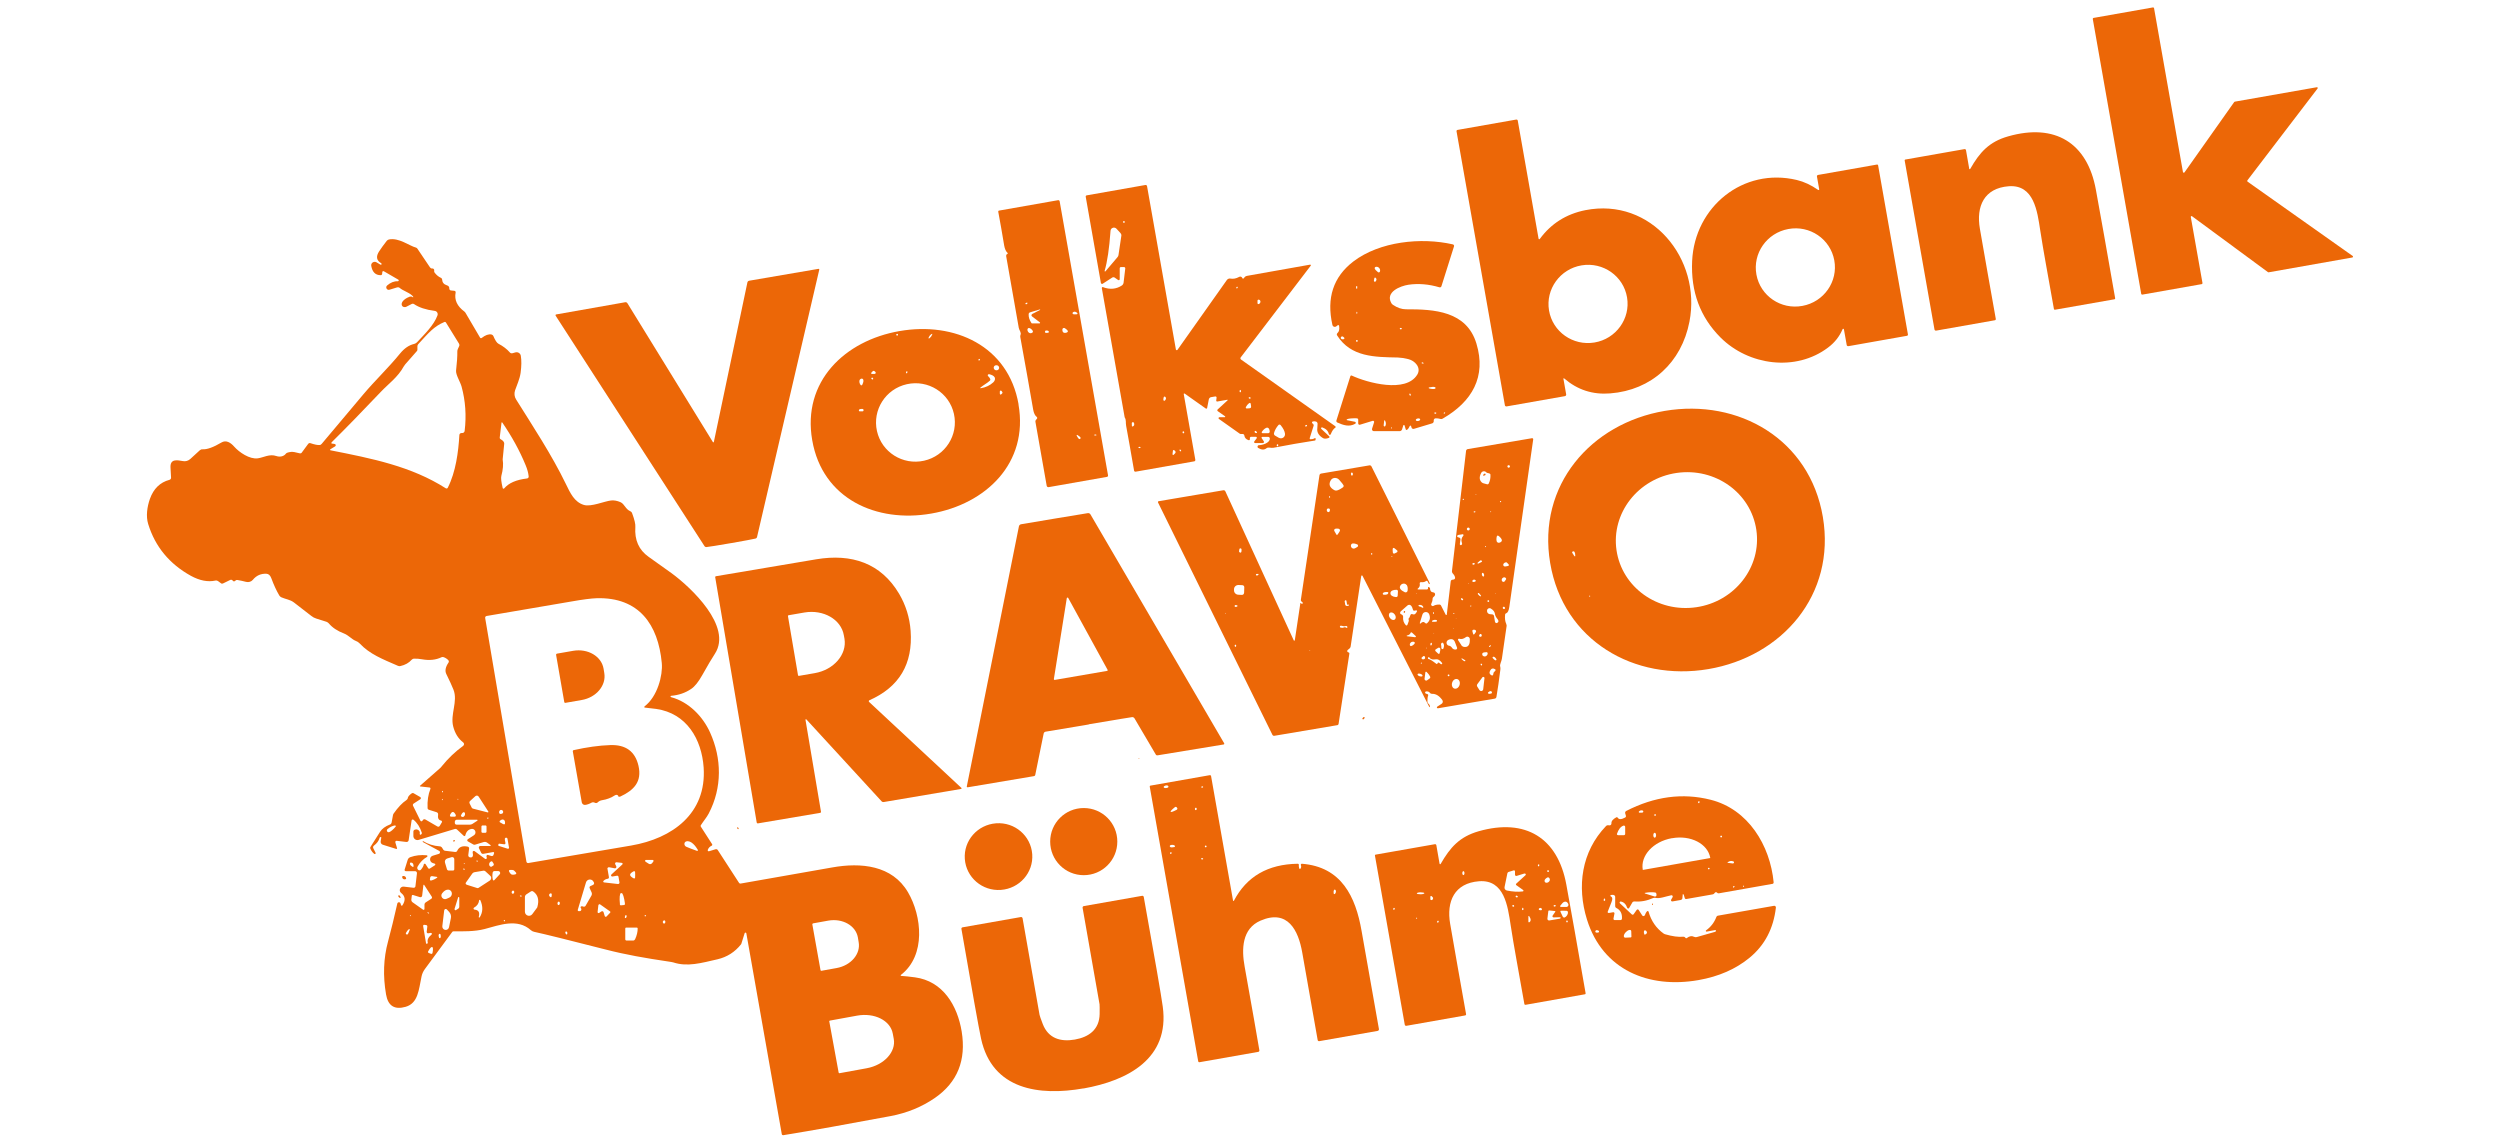
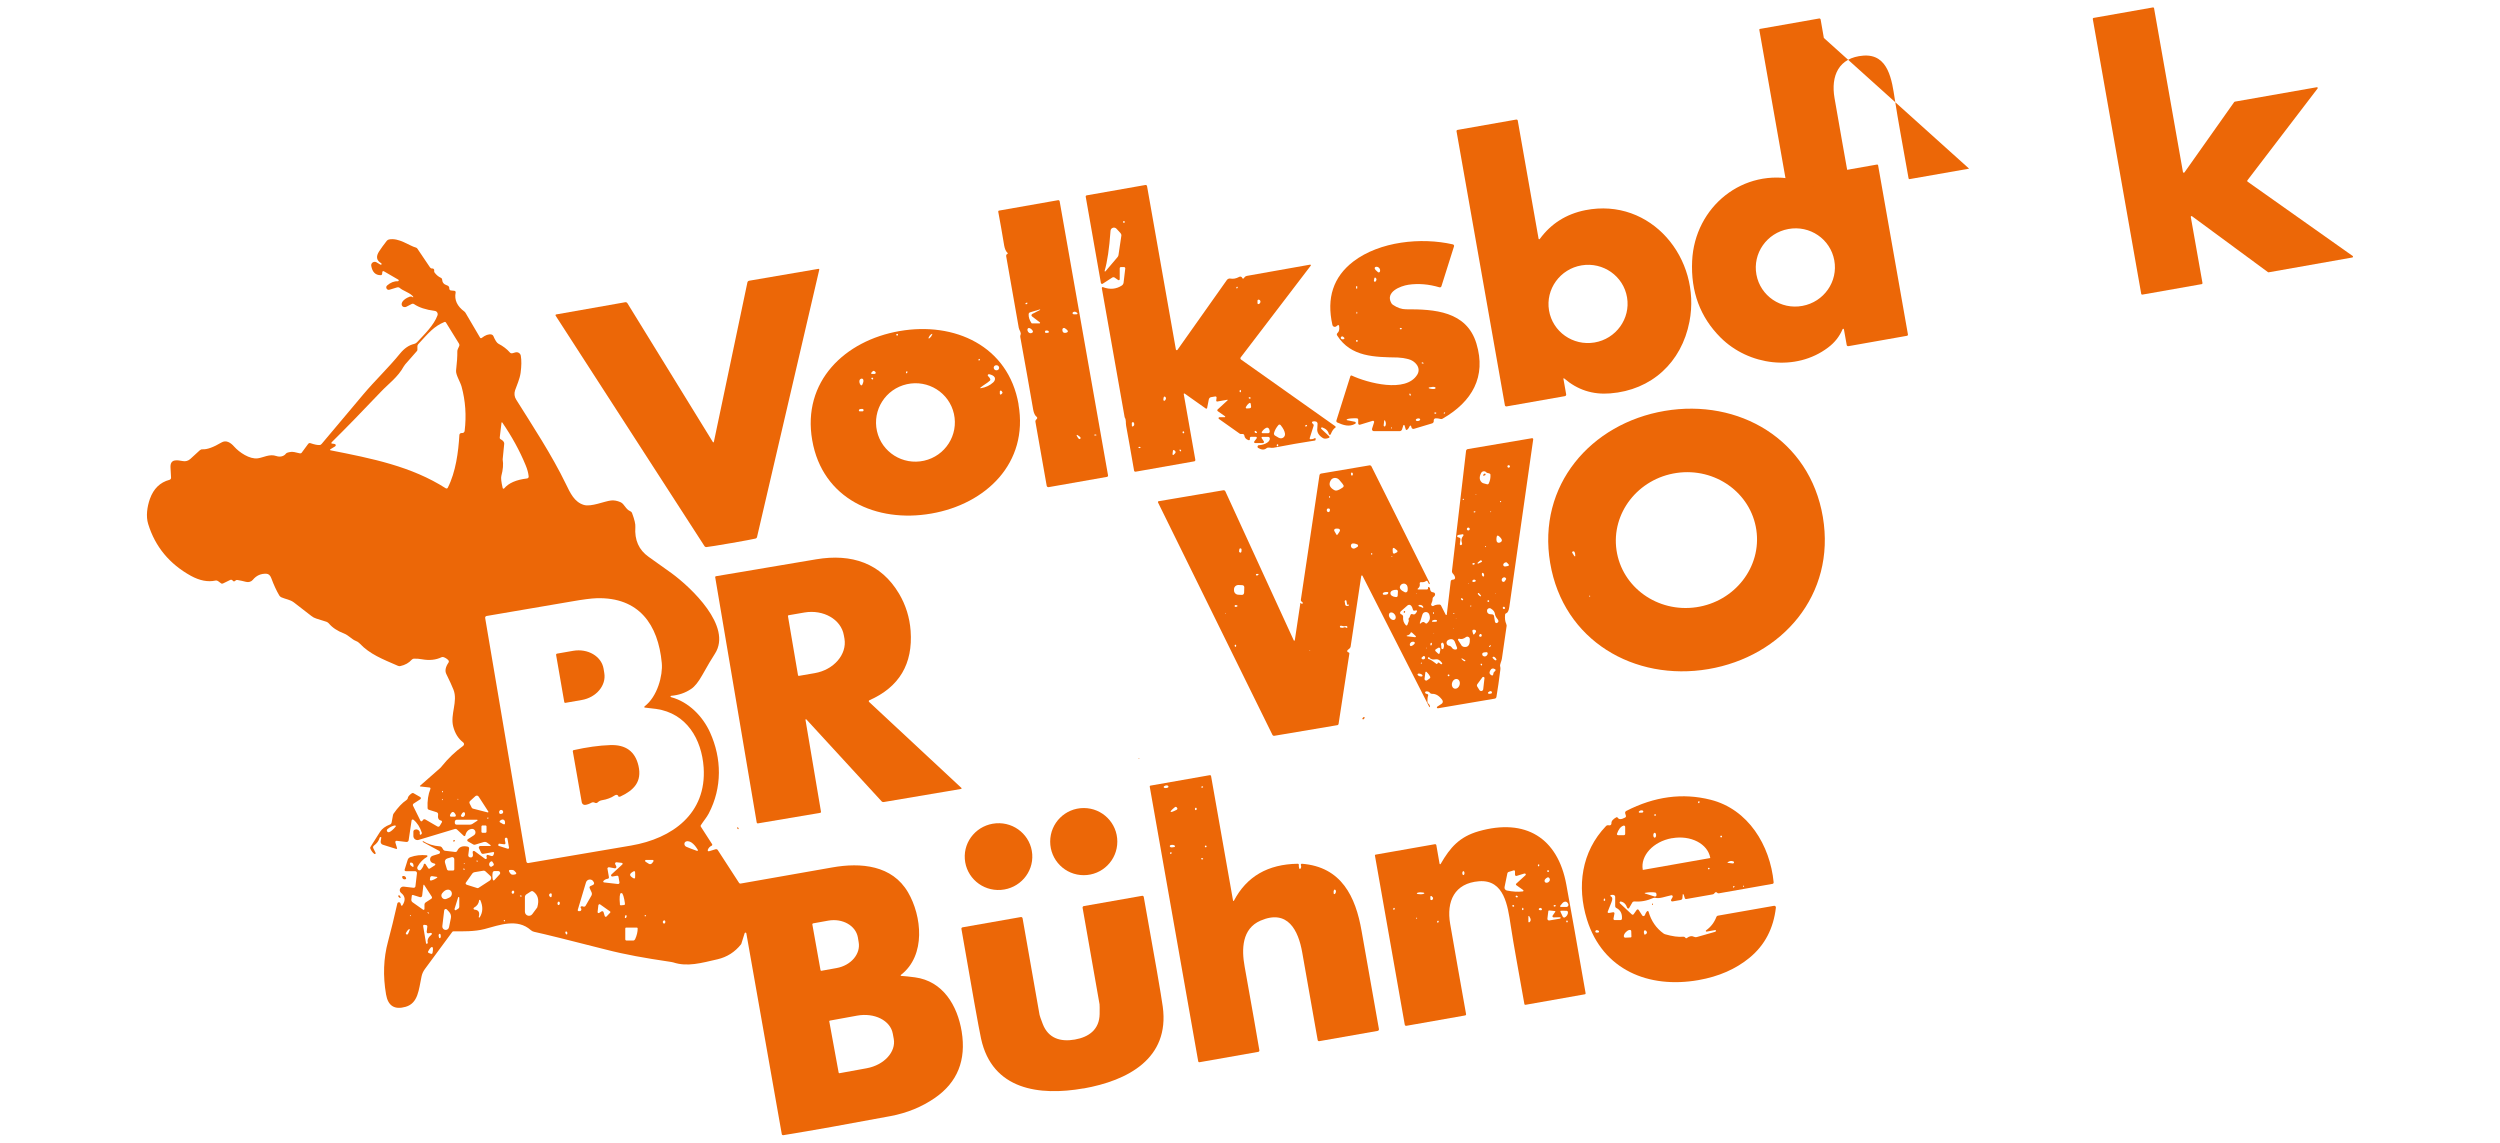
<svg xmlns="http://www.w3.org/2000/svg" id="Ebene_1" data-name="Ebene 1" viewBox="0 0 280 128">
  <path d="M250.27,11.39l9.21-1.62c.08-.02.14.08.09.14l-7.87,10.3s-.02.1.02.13l11.78,8.33c.07.05.04.15-.04.17l-9.38,1.66s-.05,0-.07-.02l-8.5-6.26c-.07-.05-.16,0-.14.09l1.31,7.4s-.02.1-.07.11l-6.68,1.18s-.1-.02-.11-.07l-5.43-30.81s.02-.1.07-.11l6.68-1.18s.1.02.11.07l3.24,18.37c.01.08.12.1.17.04l5.57-7.88s.04-.03.06-.04h0Z" fill="#ec6707" />
  <path d="M175.11,42.46l.3,1.7c.02.1-.05.2-.15.21l-6.53,1.15c-.08.01-.16-.04-.18-.12l-5.42-30.7c-.01-.07.04-.14.11-.15l6.58-1.16c.08-.01.16.04.17.12l2.33,13.22c.01.07.1.09.14.03,1.26-1.72,2.96-2.79,5.09-3.22,7.38-1.46,13.03,5.44,11.67,12.48-.88,4.57-4.25,7.68-8.88,8.04-1.96.16-3.67-.4-5.14-1.67-.05-.04-.12,0-.11.07M182.23,33.31c-.4-2.39-2.68-3.99-5.09-3.59-2.41.4-4.05,2.67-3.65,5.05.4,2.39,2.68,3.99,5.09,3.59,2.41-.4,4.05-2.67,3.65-5.05h0Z" fill="#ec6707" />
-   <path d="M220.54,18.89c.01.07.1.08.13.02,1.05-1.84,2.1-3.03,4.25-3.64,5.23-1.49,8.86.71,9.82,5.98.52,2.83,1.24,6.89,2.16,12.16,0,.05-.02.1-.08.11l-6.66,1.17c-.06.01-.11-.03-.12-.08-.71-4.04-1.16-6.37-1.54-8.85-.32-2.1-.7-5.11-3.52-4.9-2.76.21-3.67,2.25-3.23,4.77.57,3.3,1.17,6.66,1.78,10.09.01.07-.03.14-.11.15l-6.57,1.16c-.09.02-.18-.04-.19-.14l-3.34-18.93s.02-.09.07-.09l6.64-1.17c.07-.01.14.04.16.11l.36,2.07h0Z" fill="#ec6707" />
+   <path d="M220.54,18.89l-6.66,1.17c-.06.01-.11-.03-.12-.08-.71-4.04-1.16-6.37-1.54-8.85-.32-2.1-.7-5.11-3.52-4.9-2.76.21-3.67,2.25-3.23,4.77.57,3.3,1.17,6.66,1.78,10.09.01.07-.03.14-.11.15l-6.57,1.16c-.09.02-.18-.04-.19-.14l-3.34-18.93s.02-.09.07-.09l6.64-1.17c.07-.01.14.04.16.11l.36,2.07h0Z" fill="#ec6707" />
  <path d="M206.83,38.63l-.31-1.74c-.01-.08-.12-.09-.15-.02-.34.8-.87,1.49-1.62,2.05-3.61,2.74-8.91,2.02-12.05-1.12-2.28-2.28-3.34-5.13-3.18-8.57.28-6.06,5.71-10.51,11.73-9.07.8.19,1.59.56,2.38,1.11.06.04.14,0,.12-.08l-.25-1.41c-.02-.09.04-.18.14-.19l6.58-1.16c.06-.01.12.03.13.09l3.34,18.94c.01.07-.04.14-.11.15l-6.55,1.16c-.1.02-.19-.05-.21-.15M205.44,29.15c-.44-2.38-2.74-3.95-5.15-3.5-2.41.44-4.01,2.73-3.57,5.11.44,2.38,2.74,3.95,5.15,3.5,2.41-.44,4.01-2.73,3.57-5.11h0Z" fill="#ec6707" />
  <path d="M123.56,32.17c.75.28,1.45.22,2.08-.19.11-.07.18-.19.2-.31l.19-1.6c.01-.08-.06-.16-.14-.16h-.34c-.08,0-.14.06-.14.14v1.22c0,.09-.11.15-.18.09l-.37-.26c-.09-.07-.22-.07-.31,0l-1.05.68c-.08.05-.18,0-.2-.09l-1.7-9.66c-.01-.07.04-.14.11-.15l6.57-1.16c.09-.02.17.04.19.13l3.23,18.29c.02.09.13.11.18.04l5.53-7.82c.09-.12.24-.19.39-.16.32.06.65,0,.99-.19.12-.07.28-.02.34.11,0,0,0,.01,0,.02.03.07.14.09.18.02.11-.15.17-.23.39-.27,1.15-.21,3.5-.63,7.03-1.25.07-.01.12.07.07.12l-7.84,10.27c-.06.07-.04.18.04.24l10.57,7.48s.05.11,0,.14c-.21.13-.38.37-.52.74-.04.11-.19.09-.22-.02-.07-.35-.32-.59-.73-.74-.11-.04-.19.1-.11.17l.9.84s.03.13-.03.15c-.27.11-.49.13-.64.06-.42-.22-.69-.59-.69-.95,0-.06.01-.29.04-.67,0-.11-.06-.21-.16-.25-.11-.04-.23-.05-.36-.02-.11.02-.14.15-.06.22l.07.05c.06.05.09.13.07.21l-.44,1.39c-.02.06.03.13.09.13.17,0,.32-.03.46-.12.05-.03.12,0,.12.06,0,.12-.02.19-.09.2-1.43.22-2.98.49-4.64.81-.1.02-.27.01-.5-.02-.1-.01-.21.01-.29.08-.25.2-.56.18-.92-.04-.14-.09-.08-.31.09-.31.36,0,1.25-.25,1.21-.76,0-.09-.09-.17-.18-.17h-.66c-.07,0-.11.08-.07.14l.24.36c.05.08,0,.19-.1.19h-.88c-.09,0-.14-.1-.09-.17l.27-.36c.05-.07,0-.17-.09-.17h-.55c-.08.02-.14.09-.12.17,0,0,0,.04,0,.11,0,.07-.07.13-.15.1-.29-.1-.44-.28-.47-.52-.01-.11-.12-.19-.22-.17h-.08c-.08.02-.16,0-.22-.04l-2.33-1.65c-.08-.06-.04-.19.06-.19h.59c.06,0,.08-.07.03-.11l-.81-.57c-.06-.04-.07-.14-.01-.19l1.12-1.03s0-.07-.03-.06l-1.13.2c-.07.01-.12-.04-.12-.11l.04-.33c0-.08-.06-.14-.14-.13l-.47.08c-.13.02-.23.12-.26.25l-.19.97c-.01.06-.09.09-.14.06l-2.39-1.69s-.1,0-.09.06l1.3,7.37c.01.08-.04.16-.12.17l-6.57,1.16c-.08.01-.16-.04-.17-.12-.39-2.23-.68-3.91-.89-5.02-.07-.38.03-.64-.16-.94,0-.01-.01-.02-.01-.04l-2.55-14.42c-.02-.09.07-.17.16-.14M125.98,24.86c0-.06-.04-.1-.1-.1s-.1.04-.1.1.04.1.1.1.1-.04.1-.1M123.72,30.34c-.02.05.05.09.09.05l1.35-1.59c.06-.07.09-.14.11-.23l.32-2.16c.02-.11-.02-.22-.09-.3l-.45-.49c-.23-.25-.65-.11-.67.23-.14,1.97-.36,3.46-.66,4.48M138.57,32.29s.06-.07.06-.11c0-.06-.08-.09-.12-.04,0,0-.02.02-.04.06-.04.06.04.13.1.09M140.84,33.65s0,.12,0,.31c0,.08.09.12.16.09.11-.06.17-.16.17-.27,0-.09-.06-.18-.15-.21-.08-.03-.16,0-.18.09M138.99,43.88s0-.07-.02-.16c0-.03-.03-.05-.06-.05-.03,0-.05.02-.06.05-.01.09-.02.14-.01.16.02.07.12.07.15,0M130.34,44.48c-.04.14-.05.24-.04.32.01.09.12.12.18.05.14-.16.15-.3.02-.41-.05-.05-.14-.02-.16.04M140.06,44.53c-.07-.05-.13-.06-.18-.03-.06.04-.02.14.07.15.04,0,.08,0,.11-.03.03-.02.03-.06,0-.09M139.69,45.35c-.04.06-.09.14-.15.24-.04.07.01.16.09.16.25,0,.4-.02.46-.08.05-.06.04-.21-.01-.46-.02-.08-.11-.11-.17-.06-.09.07-.16.14-.21.2M126.88,47.76c.15-.06.19-.2.13-.39-.04-.12-.21-.12-.25,0,0,0,0,.11.01.33,0,.05.06.09.11.06M143.23,49.03c.33.19.73-.07.69-.45-.03-.28-.19-.6-.49-.97-.07-.08-.19-.08-.25,0-.24.28-.41.58-.49.89-.03.11.02.24.12.29l.41.24M146.19,47.74s.04.05.09.03c.1-.03.13-.07.1-.13-.06-.11-.22-.03-.2.1M141.41,48.52h.62c.09,0,.17-.07.18-.16,0-.11-.02-.23-.1-.36-.06-.09-.17-.13-.27-.09-.19.08-.36.23-.51.45-.05.07,0,.16.08.16M140.71,48.51c.07-.01.09-.05.06-.11-.06-.1-.12-.15-.17-.14-.08,0-.11.11-.06.17.05.06.1.08.17.07M132.5,48.52c.08.05.17-.05.12-.14-.02-.05-.06-.07-.1-.08-.02,0-.04.01-.05.03-.04.09-.03.15.02.19M143.15,49.94c.02-.07.02-.12,0-.15-.04-.08-.16-.01-.16.09,0,.07.03.11.1.1.02,0,.04-.02.05-.04M127.75,50.12s-.06-.07-.12-.08c-.07,0-.13.03-.13.07,0,.04.06.07.12.08.07,0,.13-.03.13-.07M132.29,50.51c-.02-.12-.07-.18-.16-.15-.04.01-.05.06-.02.09l.09.1s.09,0,.09-.04M131.37,50.46l-.05.41c0,.07.08.12.14.06l.16-.17c.06-.07.06-.17,0-.24l-.12-.11s-.12-.02-.12.04h0Z" fill="#ec6707" />
  <path d="M111.8,23.7s.02-.1.07-.11l6.64-1.17c.08-.01.15.04.17.12l5.42,30.7c.01.08-.04.16-.12.17l-6.53,1.15c-.1.02-.2-.05-.22-.15l-1.26-7.15c-.02-.1.01-.19.08-.26l.08-.09c.06-.06.05-.16-.02-.22-.19-.14-.32-.41-.39-.79-.42-2.43-.9-5.15-1.45-8.16-.01-.08,0-.17.03-.24.11-.26-.15-.5-.2-.79-.71-3.99-1.18-6.66-1.41-8.02-.01-.08.01-.16.07-.21,0,0,.02-.01.06-.03.05-.02.06-.09.02-.13-.18-.16-.3-.43-.37-.81-.23-1.38-.45-2.65-.67-3.81M114.85,34.03c.04.07.11.07.21-.03.02-.02.03-.06,0-.09-.02-.02-.06-.03-.08-.01l-.12.07s-.02.04-.02.06M116.45,34.66l-1.08.32c-.09.03-.16.11-.16.21-.02.32.09.65.31.99.02.03.04.04.07.04h.84c.06,0,.08-.07.04-.11l-.88-.67c-.1-.07-.08-.22.03-.28l.86-.44s.02-.03.02-.04c0-.02-.02-.03-.04-.02M120.21,35.19c.06.02.19.03.39.01.07,0,.11-.1.05-.15-.17-.16-.33-.18-.47-.08-.08.06-.07.18.02.22M115.3,36.74c-.12-.03-.22.05-.23.18,0,.14.08.29.2.36.11.06.23.06.35-.02.07-.05.09-.14.04-.22-.11-.16-.23-.26-.37-.29M118.99,36.87c-.02.09,0,.19.04.29.06.12.24.16.43.09.24-.09.17-.25-.19-.49-.11-.07-.25-.02-.28.11M117.47,37.15c-.02-.1-.12-.14-.31-.13-.15.01-.17.22-.03.27.02,0,.1,0,.25-.02.06,0,.1-.06.09-.12M122.77,48.68c-.09-.02-.15-.02-.19,0-.03.02-.03.07,0,.09.03.01.09.01.18,0,.05,0,.05-.08,0-.09M120.59,48.8c.1.18.18.3.24.35.09.08.24-.02.19-.14-.02-.06-.14-.16-.35-.29-.05-.03-.11.02-.08.08h0Z" fill="#ec6707" />
  <path d="M46.29,33.26c-.04-.07-.09-.13-.15-.18-.42-.37-1-.51-1.38-.84-.07-.06-.17-.08-.26-.06l-.88.27c-.29.09-.49-.28-.26-.48.38-.33.78-.49,1.2-.47.1,0,.14-.13.05-.18l-1.62-.94c-.07-.04-.16,0-.17.08l-.02.21c0,.09-.09.16-.17.15-.58,0-.93-.35-1.05-1.04-.06-.33.3-.57.59-.4l.44.26s.1.01.13-.03h0s0-.1-.03-.12c-.55-.31-.63-.76-.24-1.35.22-.34.5-.72.84-1.16.06-.08.15-.13.25-.16,1.12-.23,2.31.73,3.03.91.06.02.12.06.15.11l1.43,2.12c.05.07.14.12.23.11h.03c.12,0,.21.09.2.21,0,.01,0,.03,0,.04-.02.08,0,.16.05.22.21.27.44.46.69.57.09.04.15.12.15.22.02.3.19.52.52.62.2.06.29.18.28.36,0,.11.07.21.18.22l.39.04c.1.01.16.1.14.2-.16.82.17,1.53.99,2.13.04.03.07.07.1.11l1.65,2.81c.04.06.12.08.18.03.41-.32.77-.45,1.09-.39.09.02.17.08.21.16.21.5.4.79.58.88.52.27.95.6,1.27.97.07.09.19.12.3.09l.32-.09c.27-.08.56.09.61.37.09.51.08,1.15-.02,1.91-.1.72-.43,1.4-.62,1.96-.12.35-.08.73.12,1.04,1.8,2.88,3.99,6.19,5.57,9.46.49,1.01.95,2.02,2.01,2.34.82.25,2.3-.42,3.07-.5.31-.03.66.03,1.03.19.46.2.56.79,1.11,1.02.09.04.16.11.19.2.27.72.4,1.25.37,1.57-.1,1.45.39,2.56,1.48,3.33,1.14.8,2,1.42,2.58,1.84,2.17,1.59,6.84,5.96,4.85,9.02-.35.53-.82,1.33-1.42,2.4-.43.76-.84,1.28-1.24,1.54-.66.45-1.41.7-2.24.77-.04,0-.07.03-.07.07,0,.04.02.07.06.08,1.98.53,3.56,2.16,4.37,3.96,1.31,2.9,1.37,6.16-.15,9.07-.23.44-.56.81-.89,1.32-.03.04-.03.11,0,.15l1.27,1.97c.03.06.01.13-.04.16-.22.1-.37.26-.45.48-.03.09.05.18.14.15l.72-.22c.11-.03.22,0,.27.1l2.38,3.67c.03.05.1.08.16.07.41-.07,3.84-.67,10.28-1.81,3.21-.57,6.71-.25,8.48,2.79,1.54,2.63,2.04,7.06-.8,9.25-.05.04-.02.11.04.11.38.02.89.08,1.53.16,3.14.42,4.76,3.15,5.24,6.07.52,3.21-.47,5.68-2.99,7.43-1.46,1.01-3.12,1.69-4.97,2.04-4.8.9-8.81,1.62-12.02,2.14-.08.01-.16-.04-.17-.12l-3.97-22.49c-.02-.1-.16-.11-.19-.01l-.37,1.18s-.02.04-.03.06c-.69.87-1.57,1.43-2.64,1.68-1.83.42-3.37.87-4.95.35-.08-.03-.29-.06-.62-.11-2.43-.36-4.75-.76-6.98-1.34-4.1-1.05-6.77-1.71-8-1.98-.13-.03-.25-.09-.35-.18-1.52-1.36-3.52-.57-5.18-.13-1.13.3-2.48.26-3.5.26-.05,0-.1.02-.13.07l-3.06,4.15c-.19.26-.32.54-.38.85-.31,1.46-.37,2.97-1.77,3.38-1.25.36-1.98-.1-2.2-1.38-.36-2.08-.29-4.05.22-5.93.34-1.25.68-2.67,1.04-4.25.04-.19.31-.2.36-.01l.06.19c.02.07.11.08.15.02.37-.56.33-1.02-.14-1.39-.32-.25-.11-.75.29-.71l1.09.13c.11.01.21-.06.22-.17l.17-1.46c.01-.12-.08-.23-.21-.23h-1.04c-.09,0-.16-.09-.13-.18l.34-1.08c.04-.15.16-.26.3-.31.58-.21,1.19-.27,1.83-.21.09,0,.12.13.04.18-.44.25-.79.61-1.06,1.09-.07.12-.04.27.06.36h0c.09.09.24.08.32-.02.19-.23.29-.42.31-.57.01-.1.14-.13.2-.05l.29.45c.04.07.13.09.2.04l.56-.36c.07-.05.06-.16-.02-.18l-.22-.07c-.4-.13-.4-.7,0-.82l.69-.21c.15-.05.17-.26.03-.33l-1.84-1s-.02-.02-.01-.04l.04-.06s0,0,0,0c.55.34,1.17.54,1.87.59.1,0,.2.06.26.15l.16.25s.09.08.14.09l1.17.14c.1.01.19-.04.23-.13.2-.44.59-.59,1.17-.47.11.02.18.12.16.22l-.09.72c-.02.14.08.26.22.27.27.03.36-.15.27-.56-.03-.13.12-.22.22-.14l1.17.86c.1.07.23-.03.19-.14-.06-.14-.04-.24.04-.29.02-.01.05-.02.08-.01l.39.12c.11.03.22-.02.25-.13l.06-.19c.02-.07-.04-.13-.11-.12l-1.11.2c-.09.01-.18-.03-.22-.11l-.26-.53c-.05-.11.03-.24.15-.24h1.13s.07-.06.03-.09l-.38-.28c-.12-.09-.26-.11-.4-.07l-.99.3s-.1.01-.15-.02l-.63-.36c-.09-.05-.09-.18,0-.24l.68-.44c.35-.23.14-.78-.27-.71-.36.06-.59.3-.69.72-.02.08-.12.11-.18.05l-.77-.72c-.06-.05-.13-.07-.21-.05l-4.08,1.23c-.28.08-.56-.12-.58-.41,0-.04,0-.21,0-.52,0-.2.26-.31.49-.21.19.09.27.24.22.47,0,.05.04.1.09.09.05,0,.09-.04.13-.11.02-.04.03-.07.02-.1-.21-.65-.53-1.14-.94-1.47-.08-.06-.19-.02-.21.08l-.33,2.22c-.02.12-.13.2-.25.19l-1.09-.13c-.1-.01-.18.08-.15.18l.19.64c.02.06-.04.11-.09.09l-1.5-.47c-.17-.05-.27-.22-.24-.39.05-.28.07-.42.07-.43-.06-.07-.17-.05-.19.04-.09.34-.31.63-.64.88-.09.07-.12.19-.07.29l.26.52c.04.09-.06.17-.14.12-.19-.14-.34-.34-.45-.6-.03-.08-.01-.17.05-.24,0,0,.36-.56,1.04-1.64.22-.34.59-.62,1.12-.82.09-.03.15-.11.17-.2l.16-.87s.03-.1.06-.14c.49-.7.97-1.21,1.44-1.52.09-.06.15-.15.16-.25.03-.15.17-.32.44-.51.06-.04.15-.05.22,0l.73.42c.09.06.1.19,0,.25l-.74.48c-.08.05-.11.16-.07.24l.83,1.68c.04.08.15.09.21.02l.07-.1c.06-.09.18-.11.27-.06l1.36.79c.09.05.2.02.25-.07l.24-.4c.04-.08,0-.18-.09-.2-.28-.05-.39-.27-.33-.67.02-.11-.05-.22-.16-.26l-.88-.28c-.08-.03-.14-.1-.14-.19-.04-.81.07-1.53.32-2.15.03-.07-.02-.14-.09-.15l-1.06-.12s-.05-.04-.02-.07l2.23-1.96c.08-.07.16-.15.22-.24.71-.88,1.5-1.63,2.38-2.27.14-.1.14-.3,0-.4-.54-.41-.91-1-1.11-1.78-.35-1.36.55-2.8.03-4.12-.16-.41-.43-.99-.8-1.75-.18-.36-.09-.79.25-1.29.05-.07.04-.17-.01-.24-.12-.14-.29-.26-.51-.35-.09-.04-.19-.04-.27,0-.62.3-1.35.38-2.18.23-.31-.06-.61-.08-.9-.07-.1,0-.19.05-.26.12-.31.35-.73.59-1.27.71-.09.02-.18.01-.27-.03-1.75-.76-3.15-1.3-4.28-2.5-.12-.13-.27-.23-.44-.29-.43-.16-.82-.64-1.32-.83-.74-.28-1.31-.66-1.7-1.13-.07-.08-.16-.14-.26-.18l-1.14-.36c-.2-.06-.39-.16-.55-.29-.31-.24-.96-.74-1.95-1.51-.43-.33-.91-.36-1.41-.58-.1-.04-.18-.12-.24-.21-.31-.53-.61-1.17-.89-1.93-.12-.32-.3-.49-.55-.5-.61-.03-1.12.19-1.53.69-.17.2-.46.29-.74.22-.34-.09-.67-.16-.97-.21-.1-.02-.19.02-.26.09-.09.1-.19.09-.29-.04-.06-.08-.17-.1-.26-.06l-.82.4c-.07.03-.15.03-.21-.02l-.34-.25c-.08-.06-.18-.08-.28-.06-.85.19-1.77.01-2.76-.53-2.4-1.33-4-3.26-4.78-5.8-.27-.87-.12-1.93.19-2.81.41-1.15,1.14-1.86,2.19-2.14.11-.03.19-.13.18-.25-.01-.31-.03-.68-.06-1.1-.07-1.03.73-.87,1.39-.75.3.06.6-.03.83-.24l1.06-.97c.09-.08.2-.12.31-.11.5.03,1.2-.22,2.11-.76.52-.31,1.02-.01,1.44.47.55.62,1.72,1.43,2.64,1.3.61-.08,1.31-.52,2.06-.26.42.15.86.04,1.08-.26.07-.1.27-.16.59-.2.17-.02.49.03.96.16.08.02.17,0,.22-.07l.73-.99c.06-.07.15-.11.24-.08.47.16.82.23,1.04.21.09,0,.18-.06.24-.14.01-.02,1.57-1.87,4.66-5.54,1.33-1.58,2.72-2.87,4.12-4.58.47-.57.99-.93,1.56-1.06.12-.03.23-.09.32-.18.89-.95,1.9-1.93,2.3-3.02.08-.22-.06-.47-.3-.5-1.01-.13-1.78-.39-2.32-.76-.09-.06-.19-.06-.28-.01-.08.04-.28.14-.58.3-.21.11-.47.02-.52-.19-.11-.44.55-.82.9-.94.1-.03.2-.02.29.04.02.01.03.02.04.03.04.02.08-.02.06-.06M37.21,49.68c.13.02.22.04.29.05.12.03.14.19.04.26l-.56.34s-.03.09.02.1c4.66.92,9.06,1.79,12.93,4.26.08.05.18.02.22-.06.9-1.77,1.19-4.02,1.3-5.9,0-.13.11-.23.24-.23h.09c.13,0,.24-.1.26-.23.21-1.72.09-3.38-.34-4.96-.15-.55-.67-1.34-.62-1.81.1-.87.15-1.59.14-2.14,0-.09.02-.19.06-.27l.15-.33c.04-.09.03-.19-.02-.27l-1.47-2.38c-.03-.05-.1-.07-.16-.05-1.21.51-1.76,1.21-2.94,2.49-.06.06-.09.15-.09.24v.38c0,.05-.02.1-.05.14l-1.31,1.49c-.06.07-.12.15-.17.24-.66,1.21-1.72,1.95-2.56,2.84-2.11,2.22-3.94,4.1-5.51,5.65-.06.06-.03.17.06.18M56.24,47.31s-.07-.02-.07.02l-.2,1.67c-.01.08.03.16.11.2.11.06.21.13.29.22.07.08.11.19.1.3l-.17,1.72v.02c.09.53.04,1.14-.15,1.84-.06.23-.01.68.15,1.36.02.08.12.1.17.04.5-.6,1.35-.97,2.55-1.11.12-.01.21-.12.19-.24-.04-.38-.15-.8-.34-1.25-.67-1.63-1.55-3.23-2.63-4.8M72.18,79.12c1.45-1.08,2.07-3.49,1.94-4.86-.4-4.32-2.56-7.39-7.29-7.26-.61.02-1.56.14-2.85.37-.69.12-3.85.66-9.48,1.62-.11.02-.18.12-.16.23l4.62,27.29c.02.1.11.17.21.15.77-.13,4.61-.78,11.52-1.96,4.6-.79,8.46-3.57,8.12-8.73-.22-3.2-1.92-6.08-5.31-6.57-.42-.06-.85-.11-1.28-.15-.06,0-.08-.08-.03-.12M49.61,88.7s0-.05,0-.09c0-.03-.04-.04-.07-.02-.02.02-.03.06-.03.1,0,.03.02.05.05.05.02,0,.05-.01.06-.04M54.69,90.89l-1.08-1.67c-.08-.13-.26-.15-.37-.05l-.59.54c-.08.07-.1.19-.05.28l.24.48s.06.07.11.09l1.67.43c.06.01.11-.05.07-.1M49.57,89.6s.03-.08.01-.11c-.01-.02-.04-.02-.06,0-.02.04-.03.07-.03.1,0,.04.05.04.07.01M51.27,89.56s.05-.01.07-.04c0,0,0-.01,0-.02-.02-.02-.04-.03-.07-.03-.02,0-.04.02-.04.04,0,.02.02.04.04.04M56.24,91.12c.16-.06.16-.29,0-.38-.11-.06-.21-.04-.29.07-.11.16-.03.38.14.35.06,0,.11-.02.16-.04M50.73,91.47c.15,0,.23,0,.23,0,.08-.03.12-.13.08-.21-.11-.21-.21-.32-.32-.32-.11,0-.21.11-.31.32-.04.08,0,.18.08.21,0,0,.08,0,.23,0M51.91,90.97c-.09.02-.19.14-.28.36-.02.06,0,.1.08.14.12.06.23.03.31-.09.13-.19.06-.45-.11-.41M54.66,91.55s-.05,0-.08.06c-.02.05-.01.08.03.09.04.01.08-.01.09-.05.01-.04,0-.08-.04-.1M53.46,91.92c.05-.03.03-.11-.03-.11h-2.27c-.12,0-.22.1-.22.22v.14c0,.11.09.19.19.19h1.51c.09,0,.18-.03.25-.07l.57-.37M56.2,92.22c.07.04.14.07.21.1.07.03.14-.01.15-.09.02-.22-.03-.36-.15-.42-.12-.06-.26-.02-.42.12-.05.05-.05.13.01.17.06.04.13.08.2.11M44.23,92.45c-.27.04-.55.18-.83.41-.17.14-.02.41.19.34.19-.07.43-.27.72-.61.05-.06,0-.15-.08-.14M54.49,92.57c0-.07-.06-.13-.13-.12h-.32c-.07,0-.12.06-.12.13v.57c0,.07.06.13.13.12h.32c.07,0,.12-.06.12-.13v-.57M55.86,94.74l1.01.32c.07.02.15-.04.14-.12l-.17-.99c-.01-.08-.08-.13-.16-.13-.08,0-.14.07-.14.15,0,.1.02.25.07.43.02.08-.04.17-.13.16l-.57-.07s-.06.01-.07.04l-.04.11s.01.08.05.09M78.16,95.19c-.21-.36-.74-1.12-1.31-.95-.27.09-.26.48.02.6.33.14.73.3,1.2.46.06.02.12-.05.09-.11M50.88,97.36v-1.14c0-.15-.15-.26-.29-.22l-.5.15c-.2.06-.31.27-.25.47l.22.74c.03.08.1.14.19.14h.49c.08,0,.14-.06.14-.14M72.3,96.51l.36.23c.09.06.21.06.3,0,.05-.03.12-.11.22-.26.05-.07,0-.17-.09-.17h-.74c-.1,0-.14.13-.06.19M53.38,96.41c0,.06,0,.1.04.11.06.02.11-.06.06-.12-.02-.02-.04-.03-.07-.03-.02,0-.03.01-.03.03M55.07,96.46c-.35.07-.39.56-.06.63,0,0,.07-.04.22-.13.07-.04.1-.14.06-.22-.1-.19-.18-.29-.22-.28M46.32,97c-.01-.21-.07-.33-.18-.37-.18-.06-.26,0-.22.16.02.1.11.19.28.29.06.03.13-.01.13-.08M68.04,97.32l.16.93c.01.08-.05.16-.13.17-.19.02-.35.11-.48.24-.06.06-.02.16.06.17l1.56.18c.1.01.19-.08.17-.18l-.11-.63c-.01-.08-.09-.14-.17-.12l-.51.09c-.13.02-.21-.14-.11-.23l1.22-1.12c.07-.06.03-.17-.06-.18l-.59-.07c-.11-.01-.2.11-.15.21l.12.24c.06.12-.04.26-.17.23l-.62-.12c-.12-.02-.22.08-.2.19M52.02,96.69s-.03,0-.07.03c-.02,0-.02.03,0,.04.02.02.05.02.08.01.02,0,.03-.02.03-.04,0-.02-.02-.04-.04-.04M51.95,97.26s-.06.02-.06.06.03.08.06.1c.05.03.08,0,.09-.05,0-.06-.03-.09-.09-.1M57.29,97.94c.1.04.25.04.45-.02.08-.02.11-.12.06-.18-.13-.16-.23-.25-.29-.28-.06-.02-.19-.04-.4-.03-.08,0-.13.09-.1.16.09.19.19.3.28.35M52.24,99.08l1.2.38c.06.02.11.01.16-.02l1.26-.82c.18-.12.21-.38.05-.53l-.53-.49c-.07-.07-.17-.1-.26-.08l-.95.16c-.12.02-.22.08-.29.18l-.7.99c-.06.08-.02.19.07.22M55.8,97.56h-.42c-.1,0-.18.07-.2.17-.05.27-.04.54.02.81.02.07.11.1.16.04l.6-.65c.13-.14.03-.37-.16-.37M70.57,97.98c0,.12.14.26.41.4.06.03.14,0,.15-.08.01-.07.01-.17.01-.32s0-.26-.01-.32c-.01-.07-.09-.11-.15-.08-.27.14-.41.27-.41.4M48.93,98.21l-.53-.08c-.11-.02-.21.06-.22.16l-.03.21c-.01.07.06.14.13.12.24-.06.47-.17.68-.32.04-.02.02-.08-.02-.09M65.17,101.49l.16.05c.1.03.21,0,.26-.1l.65-1.13c.06-.11.07-.25.02-.36l-.22-.48c-.04-.09,0-.19.09-.23l.29-.13c.1-.05.15-.17.1-.27l-.04-.07c-.17-.38-.73-.34-.85.06l-.92,3.07c-.02.07.02.14.09.15.11.02.2,0,.26-.06.06-.07.07-.17.02-.25-.02-.03-.03-.05-.04-.06-.06-.09.03-.2.13-.17M47.42,99.13l-.14,1.19c-.01.12-.14.2-.25.16l-.77-.24c-.07-.02-.14.02-.14.09l-.05.41c-.02.12.04.24.13.31l1.19.84c.06.04.15,0,.15-.08v-.5c0-.09.05-.18.12-.23l.65-.42c.07-.05.1-.15.05-.23l-.86-1.33s-.07-.02-.08.02M50.2,99.64c-.23-.01-.46.12-.68.41-.26.33.1.79.49.62.16-.07.25-.11.25-.11.5-.16.45-.89-.06-.92M57.48,99.75c-.08-.01-.15.05-.17.15-.02.1.03.19.11.2.08.01.15-.05.17-.15.02-.1-.03-.19-.11-.2M59.46,99.84l-.51.33c-.1.07-.16.18-.16.3v1.64c0,.44.56.63.83.27l.54-.73s.02-.03.02-.05c.23-.8.07-1.39-.47-1.76-.07-.05-.17-.05-.25,0M69.52,101.4l.4-.04s.07-.04.07-.09v-.1c-.08-.64-.24-1.15-.36-1.14h-.09c-.13.02-.18.56-.11,1.2v.1s.05.07.1.07M61.77,100.43c.03-.15.04-.24.02-.3-.04-.12-.21-.09-.27.03-.05.11-.01.22.12.31.05.04.12.01.14-.05M58.42,100.32s-.06-.02-.14-.03c-.05,0-.07.06-.03.09.05.03.09.05.11.04.06,0,.1-.07.06-.1M51.08,101.92l.23-.14c.08-.05.13-.14.13-.23v-1.02s-.02-.06-.06-.07c-.03,0-.06.01-.07.05l-.4,1.28c-.03.11.08.2.18.14M53.66,100.85c-.04.34-.22.61-.56.8-.11.06-.07.22.05.23.46.04.61.31.47.81,0,.03,0,.06.03.07.03.01.06,0,.08-.02.36-.57.38-1.21.07-1.91-.03-.07-.14-.06-.15.02M62.59,100.98c-.07,0-.14.07-.15.18-.01.11.04.2.11.21.07,0,.14-.07.15-.18.01-.11-.04-.2-.11-.21M67.02,101.35l-.09.79c-.01.09.09.16.17.11l.26-.17c.09-.06.21-.01.24.09l.13.43c.03.09.14.11.2.05l.42-.44s.03-.09-.01-.12l-1.13-.8c-.07-.05-.17,0-.18.08M49.75,101.96l-.21,1.77c-.02.2.12.39.32.42.2.03.39-.1.43-.3l.21-1.03c.05-.24-.02-.49-.19-.68l-.26-.28c-.1-.11-.28-.05-.29.09M48.05,102.28s-.03-.06-.07-.09c-.02-.02-.06-.02-.09-.01-.02.01-.03.04,0,.06.05.04.09.07.14.08.02,0,.04-.02.03-.04M45.94,102.49s-.03.05-.03.09c0,.02.01.03.03.03.03,0,.06-.02.07-.08.01-.04-.04-.07-.07-.04M70.12,102.8c.06-.08.08-.17.05-.26-.02-.06-.1-.07-.13-.01-.03.06-.05.13-.06.22,0,.07.09.11.14.05M72.34,102.51c-.07-.02-.11-.02-.14.02-.03.07.05.13.11.09.03-.02.04-.04.05-.08,0-.02,0-.03-.03-.04M56.44,103.16c.02.06.11.03.11-.03,0-.04,0-.07-.02-.08-.02-.02-.05-.02-.08,0-.03.02-.04.06-.02.11M74.44,103.42c.08-.07.1-.16.06-.26-.02-.05-.05-.08-.08-.08-.18,0-.25.22-.11.34.05.04.09.04.13,0M90.98,103.52l.92,5.15s.05.07.09.06l1.72-.31c1.6-.29,2.7-1.58,2.46-2.9l-.09-.54c-.24-1.32-1.72-2.15-3.31-1.87l-1.72.31s-.07.05-.07.09M48.26,104.48l-.29.05c-.1.02-.19-.07-.18-.17l.07-.59c0-.08-.05-.16-.13-.16l-.22-.03c-.07,0-.13.06-.12.13l.33,1.96s.02.04.04.03h.07c.06-.02.09-.07.08-.13-.08-.31.06-.6.42-.89.09-.07.03-.21-.08-.19M70.17,105.34h.75c.09,0,.17-.06.21-.14.2-.43.29-.84.29-1.22,0-.05-.04-.09-.09-.09h-1.21c-.05,0-.09.04-.09.09v1.22c0,.08.06.14.14.14M45.79,104.07c-.11.09-.22.22-.32.41-.07.12.08.25.19.16.05-.04.12-.21.23-.5.02-.06-.05-.11-.09-.07M63.44,104.33c-.12-.05-.17.14-.07.26.08.11.13.1.16,0,.03-.13,0-.22-.09-.26M49.34,105.02c.04-.1.04-.22,0-.36-.03-.09-.15-.1-.19-.01-.04.09-.03.21.02.37.03.07.13.08.17,0M48.14,106.78s.09.03.14.05c.07.02.14-.02.16-.09.08-.41.07-.63-.03-.67-.1-.04-.26.12-.46.49-.03.06,0,.15.06.17.04.02.09.03.13.05M92.88,114.4l1.05,5.74s.05.07.09.06l3.07-.56c1.93-.36,3.28-1.83,3.01-3.29l-.11-.59c-.27-1.47-2.05-2.36-3.99-2.01l-3.07.56s-.07.05-.07.09h0Z" fill="#ec6707" />
  <path d="M150.86,47.06l.89.18c.11.02.13.16.04.22-.68.39-1.34.16-2.01-.14-.09-.04-.13-.14-.1-.23l1.56-4.95c.02-.07.1-.11.17-.07,1.72.8,6.06,1.99,7.33-.12.46-.77-.26-1.55-1.01-1.73-.46-.11-.86-.17-1.18-.18-2.57-.05-5.25-.04-6.79-2.47-.06-.09-.04-.2.04-.27.18-.15.24-.42.18-.81-.01-.07-.1-.11-.16-.06-.12.1-.2.16-.25.17-.15.04-.31-.05-.34-.21-.68-3.01.1-5.38,2.34-7.1,2.96-2.26,7.61-2.73,11.15-1.92.1.02.16.13.13.22l-1.41,4.47c-.03.09-.13.15-.22.12-1.21-.36-2.37-.45-3.47-.29-.93.14-2.61.82-1.93,2.04.04.08.11.16.19.21.49.33.97.5,1.46.5,3.15-.01,6.79.19,7.89,3.84,1.12,3.7-.47,6.5-3.77,8.4-.09.06-.21.07-.31.03-.13-.04-.29-.06-.48-.06-.11,0-.21.09-.22.2,0,0,0,.05,0,.12,0,.11-.07.22-.19.25l-2.03.61c-.12.03-.24-.03-.27-.15l-.05-.16c-.02-.07-.12-.07-.15,0-.07.17-.16.31-.29.41-.06.05-.14.02-.16-.05l-.13-.43c-.02-.07-.12-.07-.14,0l-.14.44c-.04.12-.15.2-.27.2h-2.89c-.14,0-.24-.14-.2-.27l.23-.73c.03-.09-.06-.18-.15-.16l-1.44.44c-.09.03-.19-.04-.19-.14v-.42c0-.09-.07-.16-.16-.16-.54-.01-.91.02-1.1.11-.05.02-.04.1.01.11M153.98,30.1c.04.1.16.22.35.38.08.06.19.03.22-.06.05-.14.02-.27-.07-.39-.08-.11-.24-.17-.36-.15-.13.02-.19.12-.14.23M153.93,31.16c-.06.2-.07.32-.02.37.05.04.12.04.16-.01.12-.15.13-.28.01-.4-.05-.05-.14-.03-.16.04M152.01,32.27v-.2s-.06-.06-.09-.02c-.05.07-.06.15-.02.25,0,.02.04.04.06.04.03,0,.05-.03.05-.06M152,35.12c.02-.07.02-.14,0-.18-.01-.03-.05-.02-.06,0-.03.08-.03.14,0,.19.02.03.06.02.07-.01M156.98,36.76c-.07-.04-.12-.05-.17-.02-.07.04-.02.15.07.15.04,0,.08-.02.11-.04.03-.02.02-.07,0-.09M150.55,37.82c-.07-.08-.13-.12-.19-.14-.15-.03-.26.15-.15.26.06.06.16.08.28.05.08-.02.11-.11.06-.17M152.07,38.18c0-.06-.04-.1-.1-.1s-.1.04-.1.1.04.1.1.1.1-.04.1-.1M159.42,40.64c-.07-.07-.13-.07-.19-.02-.02.02-.01.06.01.07l.13.04c.05.02.09-.05.05-.09M160.06,43.5c.24.07.46.09.64.05.1-.02.11-.16.02-.19-.12-.05-.34-.04-.66.03-.06.01-.06.09,0,.11M158.01,44.21l-.04-.09c-.02-.05-.1-.05-.12,0-.01.05,0,.1.04.16.02.03.06.04.1.02.03-.02.04-.06.02-.09M160.84,46.21s-.1-.03-.17,0c-.02,0-.03.03-.03.05,0,.04.04.07.09.08.1.03.18-.08.11-.14M161.84,46.19s-.07-.01-.11.02c-.03.03-.05.08-.02.11.02.02.07.01.11-.02.03-.03.05-.08.02-.11M159.06,46.97c-.01-.08-.13-.13-.27-.1-.14.02-.23.1-.22.18.01.08.13.13.27.1.14-.02.23-.1.22-.18M155.03,47.11l-.06.54s.02.1.07.11c.05.02.1,0,.12-.05.09-.19.08-.39-.04-.61-.02-.04-.08-.03-.09.02M155.81,47.89s0,.07.02.1c.01.02.05.02.06,0,.01-.03.01-.06,0-.1-.01-.05-.08-.04-.09,0h0Z" fill="#ec6707" />
  <path d="M81.87,60.83c-1.51.26-2.42.41-2.74.44-.09.01-.18-.03-.23-.11l-16.68-25.82s0-.11.05-.12l7.75-1.37c.1-.02.2.03.25.11l9.58,15.56s.02.01.04.02h.02s.01,0,.01,0c.02-.01.03-.02.03-.03l3.76-17.88c.02-.1.1-.17.2-.19l7.76-1.33c.06-.01.1.04.09.09l-6.97,29.94c-.02.09-.09.16-.18.18-.31.08-1.22.24-2.73.51h0Z" fill="#ec6707" />
  <path d="M114.07,45.29c1.15,6.58-3.65,11.17-9.77,12.23-6.12,1.07-12.19-1.63-13.33-8.21-1.15-6.58,3.65-11.17,9.78-12.23,6.12-1.07,12.19,1.63,13.33,8.21M104.4,37.38s-.16.07-.27.21c-.11.15-.16.29-.12.32.04.03.16-.07.27-.21.11-.15.16-.29.12-.32M100.58,37.49c0-.06-.04-.1-.1-.1s-.1.04-.1.1.04.1.1.1.1-.04.1-.1M109.72,40.2s-.08,0-.11.03c-.06.07,0,.19.07.15.04-.02.07-.07.07-.14,0-.02-.01-.04-.03-.04M111.3,41.13c-.03.16.08.31.24.34.17.03.33-.06.36-.22.03-.16-.08-.31-.24-.34-.17-.03-.33.06-.36.22M97.66,41.88h.29c.12,0,.18-.15.09-.23-.02-.02-.05-.04-.1-.08-.06-.05-.14-.04-.2.01l-.15.16c-.05.06-.01.14.06.14M101.59,41.79s.04-.08.05-.13c0-.06-.06-.09-.11-.06-.04.02-.06.06-.06.12,0,.08.09.13.12.07M109.85,43.48c.56-.09,1.02-.31,1.4-.66.19-.17.25-.43.13-.59-.09-.14-.29-.25-.59-.32-.13-.03-.22.13-.12.22.15.14.23.27.25.39.01.07-.09.17-.32.33-.44.3-.71.48-.79.56-.04.03,0,.09.04.08M97.65,42.47c.07.05.12.04.14-.02.02-.06,0-.12-.06-.14-.05-.03-.11-.01-.14.04-.02.04,0,.08.06.12M96.69,42.52c-.11-.23-.45-.09-.44.19,0,.16.05.29.13.4.05.07.16.06.19-.01.13-.27.17-.46.11-.57M106.84,46.35c-.53-2.37-2.89-3.85-5.27-3.32-2.38.53-3.88,2.88-3.35,5.25.53,2.37,2.89,3.85,5.27,3.32,2.38-.53,3.88-2.88,3.35-5.25M112.09,44.19s.05-.02.1-.07c.08-.07.11-.13.08-.18-.05-.09-.09-.16-.13-.18-.07-.04-.16,0-.16.09v.24c.01.06.05.11.11.11M96.63,46.07c.14-.05.12-.26-.04-.27-.21-.01-.34.02-.38.1-.04.08,0,.16.06.17.2.01.31.01.36,0h0Z" fill="#ec6707" />
  <path d="M204.16,57.9c1.47,8.71-4.56,15.64-12.83,17.04-8.27,1.4-16.24-3.17-17.71-11.88s4.56-15.64,12.83-17.04c8.27-1.4,16.24,3.17,17.71,11.88M196.71,59.35c-.61-4.15-4.6-7.01-8.93-6.38-4.32.63-7.34,4.51-6.73,8.66.61,4.15,4.6,7.01,8.93,6.38,4.32-.63,7.34-4.51,6.73-8.66M176.43,62.26c0-.41-.11-.58-.29-.49-.06.03-.08.1-.04.16l.24.37s.1.02.1-.03M177.98,66.79s.04.05.07.04c.03,0,.05-.03.05-.06,0-.05-.02-.07-.07-.06,0,0-.02,0-.02.02-.02.03-.03.05-.02.06h0Z" fill="#ec6707" />
  <path d="M160.16,65.86c0,.3.11.46.37.49.11,0,.2.1.2.21,0,.11-.06.22-.18.3-.06.04-.1.12-.1.19,0,.19-.05.38-.14.56-.09.17.1.34.26.24.14-.09.35-.14.64-.14.08,0,.16.05.19.12l.52,1.02c.03.06.11.04.12-.02l.44-3.71c.01-.1.09-.18.18-.19l.15-.02c.1-.02.17-.11.16-.21-.02-.16-.11-.31-.24-.45-.08-.08-.12-.19-.11-.3l1.58-13.46c.01-.09.09-.17.18-.19l7.2-1.22c.08-.01.15.05.14.13-1.08,7.56-1.97,13.8-2.67,18.73-.06.44-.18.68-.34.74-.08.02-.14.09-.14.18-.04.41,0,.74.13,1.02.04.1.06.21.03.31,0,.02-.18,1.22-.52,3.6-.04.29-.26.64-.19.86.03.1.04.22.02.36-.15,1.18-.29,2.2-.44,3.05-.02.1-.09.17-.19.19l-6.36,1.08c-.11.02-.17-.13-.07-.19l.48-.31c.14-.09.18-.28.08-.42-.34-.48-.73-.72-1.17-.7-.09,0-.17-.04-.22-.11-.09-.13-.23-.18-.43-.16-.12.02-.15.17-.05.23.07.04.12.06.15.06.1,0,.17.09.13.18-.06.15-.08.37-.08.68,0,.09.04.17.11.22.12.1.18.22.17.36,0,.04-.05.04-.07.01l-7.48-14.69c-.03-.06-.12-.05-.14.02l-1.19,7.91c-.01.08-.06.15-.12.21l-.21.17c-.09.08-.06.22.05.26.03,0,.05,0,.06.01.06.02.09.07.08.13l-1.21,7.88c-.01.07-.06.13-.14.14l-7.05,1.19c-.09.02-.18-.03-.22-.11l-12.82-26.04s0-.11.06-.12l7.26-1.23c.09-.02.19.03.23.12l7.66,16.69c.02.06.11.05.12-.02l.62-4.14s.06-.05.07-.01c.02.04.04.06.06.07.04.03.09.02.12-.02.03-.04.03-.09,0-.13-.02-.02-.04-.04-.07-.06-.09-.05-.14-.15-.12-.26l2.08-13.92c.01-.09.09-.17.18-.19l5.42-.92c.09-.01.18.03.22.11,4.27,8.55,6.43,12.89,6.49,13,.01.02.02.07.04.14,0,.02,0,.04-.03.05-.02,0-.04,0-.06-.02l-.15-.29c-.03-.06-.11-.08-.16-.04-.16.12-.35.16-.57.13-.09-.01-.17.07-.15.16.05.23-.02.42-.22.57-.04.03-.02.09.03.09h1c.07,0,.13-.07.12-.14,0-.04,0-.07,0-.09.05-.09.19-.04.18.06M169.11,52.24c0-.08-.06-.14-.14-.14s-.14.06-.14.14.06.14.14.14.14-.06.14-.14M166.5,52.94c-.15-.22-.48-.21-.61.03-.23.44-.21.79.06,1.05.06.05.12.09.2.11l.4.11c.07.02.16-.01.19-.09.15-.31.21-.63.19-.98,0-.07-.06-.13-.13-.15-.19-.04-.29-.07-.3-.09M151.33,52.98c-.04.06-.03.14.01.24.03.06.12.07.15,0,.04-.06.05-.13.02-.21-.03-.09-.14-.11-.19-.04M150.48,54.36c-.04-.09-.2-.29-.48-.61-.27-.31-.74-.29-.94.02-.28.45-.16.82.37,1.12.08.05.18.06.27.05.16-.02.4-.14.71-.36.07-.05.1-.15.06-.23M165.34,55.41s-.03-.06-.03-.06c-.02-.01-.04,0-.04.03,0,.02.02.04.05.06.02,0,.03,0,.02-.02M148.85,55.61c-.02.06,0,.11.04.13.06.03.11-.06.07-.13-.02-.02-.04-.04-.08-.03-.02,0-.03.01-.04.03M163.96,55.93s-.03-.07-.07-.07-.07.03-.07.07.03.07.07.07.07-.03.07-.07M168,56.18s.02.03.05.07c.01.01.03.01.04,0,.03-.03.04-.06.04-.07,0-.04-.03-.07-.07-.07-.04,0-.07.03-.07.07M148.61,57.08c-.06.2.16.37.29.22.04-.04.06-.11.05-.21,0-.1-.06-.14-.18-.14-.09,0-.14.04-.17.13M165.24,57.29s-.04-.04-.06-.03l-.09.02c-.06.02-.05.11.01.11.12,0,.17-.03.14-.11M166.99,57.26s-.06,0-.07.04c-.01.02,0,.06.03.07.03.02.08-.09.04-.11M164.61,59.25c0-.09-.07-.16-.16-.16s-.16.07-.16.16.07.16.16.16.16-.07.16-.16M149.74,59.94s.14-.14.31-.44c.05-.09.03-.19-.05-.25-.04-.03-.12-.05-.24-.05-.12,0-.2.01-.25.04-.08.05-.11.16-.06.24.16.3.26.45.29.45M163.8,59.84l-.46.07c-.11.02-.17.13-.12.22,0,.02.08.04.21.08.1.03.16.12.14.22l-.07.5c-.01.11.11.17.19.1.07-.06.08-.15.04-.25-.1-.28-.05-.54.16-.78.06-.07,0-.19-.09-.17M168,60.76c.12-.05.19-.12.21-.22,0-.09-.03-.18-.11-.27-.18-.21-.31-.31-.39-.28-.07.03-.11.18-.11.46,0,.12.03.22.1.28.07.07.17.08.3.03M151.78,61.4c.07-.04.15-.09.24-.14.12-.06.11-.24-.01-.29-.39-.16-.62-.14-.69.05-.1.28.21.54.47.37M166.32,61.24s.04.04.07.04c.03,0,.05-.03.05-.06,0-.05-.03-.06-.08-.05,0,0-.01,0-.01,0-.02.03-.03.06-.03.06M156.32,61.93c.09-.05.14-.07.15-.08.06-.05.07-.14.01-.2-.23-.22-.37-.31-.44-.28-.07.03-.08.21-.04.52.01.08.09.13.17.11,0,0,.06-.03.15-.07M138.77,61.75c0,.06.04.11.12.14.12.05.18-.07.16-.36,0-.1-.12-.15-.2-.09-.04.03-.06.14-.08.32M153.56,62.01c-.02.06,0,.09.05.11.07.02.12-.07.07-.14-.02-.02-.04-.03-.07-.03-.02,0-.04.02-.05.05M155.91,62.28s-.08.03-.08.06c0,.02.02.04.04.03.02,0,.04-.02.07-.05.02-.02,0-.05-.02-.04M165.57,63.12c.28-.12.42-.2.42-.24-.01-.11-.14-.16-.22-.09-.19.16-.28.24-.28.24-.03.05.02.11.08.09M168.73,62.98c-.29-.02-.49.29-.28.44.06.04.21.03.46-.03.08-.02.11-.12.05-.19-.14-.15-.22-.22-.22-.22M165.16,63.19c.05-.06-.02-.14-.11-.13-.08,0-.13.03-.14.07-.01.07.04.13.11.12.06-.01.11-.03.13-.06M166.03,64.16c-.06.02-.08.13-.05.24.03.11.11.19.18.17.06-.02.08-.13.05-.24-.03-.11-.11-.19-.18-.17M140.89,64.28c-.08,0-.13,0-.15,0-.09.01-.11.14-.02.17.07.03.14,0,.22-.07.04-.04,0-.11-.05-.11M168.66,64.75c-.09-.1-.2-.12-.32-.05-.24.13-.17.5.08.47.07,0,.16-.11.26-.29.02-.04.01-.09-.02-.12M164.91,65.13c.07.08.23.07.36-.03.03-.02.03-.05.01-.08-.08-.15-.3-.14-.37.02-.02.04-.02.07,0,.09M164.49,65.33s-.04.01-.05.03c0,.01,0,.03,0,.04,0,0,.02,0,.03,0,0,0,.01-.02.03-.03.02-.01,0-.04-.02-.04M157.55,65.53c-.19-.27-.61-.2-.74.12-.1.24.08.47.53.68.13.06.29-.02.31-.17.04-.28,0-.49-.09-.64M139.34,66.4l.02-.63c0-.12-.09-.23-.22-.23l-.41-.02c-.28-.01-.51.19-.52.46v.13c-.01.26.2.49.48.5l.41.02c.12,0,.23-.09.23-.22M156.54,66.75l.03-.53c0-.08-.06-.15-.14-.16h-.04c-.35-.02-.65.13-.66.34v.06c-.01.21.26.39.61.41h.04c.08,0,.15-.06.16-.14M155.37,66.57c.13-.07.17-.25.05-.26-.28-.02-.46.02-.53.12-.05.07,0,.17.08.18.17.01.31,0,.39-.05M165.87,66.71c-.13-.18-.21-.27-.25-.29-.08-.03-.14.07-.09.13.12.14.21.22.27.24.05.02.1-.04.07-.09M158.66,66.45s-.05.02-.06.04c0,.02.01.04.03.03.03-.01.04-.03.04-.06,0,0,0-.01-.01,0M167.53,66.44s-.07.06-.03.07c.02,0,.04,0,.05-.02,0-.02,0-.04-.02-.05M163.87,67.12s-.06-.09-.13-.12c-.07-.03-.14.04-.11.11.02.04.06.08.11.11.07.04.16-.02.13-.11M166.79,67.32c0-.06-.04-.1-.1-.1s-.1.04-.1.1.04.1.1.1.1-.04.1-.1M150.87,67.7l-.07-.42s-.03-.05-.06-.05h-.07s-.07.06-.07.11l.06.37c.02.09.1.16.2.16.08,0,.14-.01.16-.02.04-.01.06-.05.05-.09,0-.04-.04-.06-.08-.06-.01,0-.04.01-.07.03-.02.01-.04,0-.05-.02M138.56,67.81c-.1-.05-.17-.06-.23-.03-.08.05-.07.17.02.19.07.01.14,0,.21-.04.05-.03.05-.11,0-.13M157.62,70.01c.14-.33.19-.52.16-.57-.05-.09-.02-.2.06-.25.01,0,.06-.11.13-.31.03-.09.14-.14.23-.09.2.09.36-.01.5-.31.03-.06-.02-.13-.09-.12l-.21.04c-.06.01-.13-.03-.14-.09-.12-.47-.31-.65-.56-.54-.02,0-.04.02-.06.04l-.74.65c-.07.06-.1.16-.08.24,0,.04.06.09.17.13.11.05.17.16.16.27-.04.35.06.66.3.92.05.06.14.04.17-.03M159.4,67.97c-.08-.17-.23-.24-.46-.22-.04,0-.07.04-.07.08,0,.04.03.07.07.08.14.03.26.08.36.15.06.04.14-.02.11-.09M164.67,67.91s.08.06.1.01c.03-.06.02-.09-.01-.1-.02,0-.04,0-.06,0-.03.02-.04.05-.03.09M168.55,68.05c-.04-.06-.08-.1-.11-.1-.1,0-.17.11-.11.2.02.04.06.06.12.06.09,0,.15-.09.1-.17M167.45,69.66c.02.09.11.15.2.12.08-.03.14-.08.17-.15.02-.07,0-.15-.06-.24-.17-.23-.29-.35-.34-.68-.03-.21-.19-.4-.46-.56-.17-.1-.4.02-.41.22-.02.3.17.45.56.44.11,0,.21.08.22.19l.11.66M160.61,68.71s0-.09-.01-.11c-.03-.05-.11-.03-.11.03,0,0,0,.03.01.08,0,.03.03.04.06.04s.05-.02.05-.05M155.67,68.64c-.15.11-.16.36,0,.57.15.21.39.29.54.18.15-.11.16-.36,0-.57-.15-.21-.39-.29-.54-.18M159.11,69.82c.19-.2.36-.21.53-.03.05.06.14.06.19.01.32-.27.4-.6.24-1-.14-.35-.65-.33-.76.03l-.29.94c-.02.06.05.1.09.06M137.29,68.65s-.05,0-.06.03c0,.02,0,.05.02.06.01,0,.03,0,.04-.03.01-.03.01-.05,0-.05M162.84,68.65s-.06.01-.08.04c-.01.01-.01.03,0,.04.02.03.06.03.11,0,.04-.02.02-.08-.02-.08M163.11,69.26s-.02-.03-.03-.03c-.02,0-.03.01-.02.02.01.02.02.03.02.03,0,0,.02,0,.02,0,0,0,.01-.02,0-.03M160.45,69.64c.22.01.36,0,.44-.02.08-.04.07-.16-.02-.18-.16-.04-.31-.01-.45.07-.06.04-.04.13.03.14M150.08,70.26s.05.03.12.04c.12.02.2.02.24,0,.13-.07.26-.06.37.02.02.02.06.01.08-.02.03-.05.03-.1-.01-.14-.04-.05-.11-.07-.17-.04-.11.04-.27.03-.5-.04-.1-.03-.19.09-.12.17M162.79,70.35s-.02.03-.02.05c0,0,.01.01.02,0,0,0,.02-.01.04-.03,0,0,0-.02,0-.03-.01,0-.03,0-.04,0M165.12,71.04l.17-.24c.07-.09.02-.23-.1-.26-.08-.02-.15-.02-.2,0-.09.03-.11.11-.06.25.02.04.04.12.06.22.01.06.09.07.12.02M158.54,71.22l-.42-.39s-.13-.02-.14.05c-.03.14-.16.24-.4.3-.02,0-.04.02-.03.04,0,.02.02.04.04.04l.9.11c.08,0,.12-.09.07-.14M160.6,70.89s-.04.04-.05.06c0,.01.01.02.02.01.03-.01.04-.03.05-.06,0-.01-.01-.02-.02-.02M165.8,71c-.08,0-.23.26-.05.31.11.02.17,0,.2-.09.03-.12-.04-.23-.15-.22M163.66,72.25c.07.12.2.19.34.21.58.07.64-.5.62-.89-.01-.22-.27-.34-.44-.21-.27.2-.51.26-.74.18-.1-.03-.18.07-.13.16l.36.55M162.28,72.31c.15.04.26.11.34.24.08.13.22.2.37.2h.06c.12,0,.19-.14.13-.24-.03-.06-.1-.24-.21-.55-.12-.36-.37-.46-.74-.3-.31.14-.28.58.04.66M158.36,71.88c-.16-.02-.28,0-.37.1-.16.16-.09.44.09.37.16-.06.28-.16.36-.28.05-.07,0-.17-.08-.18M160.31,72.27c.06-.06.08-.14.05-.24-.01-.04-.07-.06-.1-.02-.06.07-.07.15-.05.24.01.04.07.06.1.02M161.53,72.7c.06.01.11-.01.13-.07.1-.24.09-.44-.02-.6-.09-.13-.28.01-.24.18.03.11.04.24.03.36,0,.06.04.11.09.13h0M138.43,72.41s.04-.09.02-.14c-.02-.06-.1-.09-.14-.04-.04.04-.04.09-.01.16.02.05.09.07.13.03M166.86,72.46c.06-.04.09-.08.11-.13.02-.05-.04-.09-.08-.06-.03.02-.07.06-.11.12-.03.05.03.1.07.07M159.74,72.54s-.04.04-.03.07c0,.01.01.02.02.02.02,0,.04-.01.05-.06,0-.02-.02-.04-.04-.03M161.09,72.55l-.28.17c-.08.05-.09.16-.02.22l.29.27c.06.05.14.02.16-.05.08-.29.1-.47.06-.54-.04-.08-.13-.11-.21-.07M146.72,72.82s-.04,0-.05.03c0,.02,0,.04.02.05.01,0,.03,0,.04-.04.01-.03,0-.04-.01-.05M166.5,73.05c-.1-.01-.22,0-.36.04-.17.05-.18.3-.01.39.13.07.25.06.37-.04.16-.14.16-.38,0-.4M159.57,73.78c.06-.06.06-.13.02-.22-.05-.1-.11-.12-.19-.06-.12.1-.19.16-.19.18-.01.17.22.23.36.1M161,74.3s.03-.07.05-.08c.04-.02.09-.02.12,0l.2.16s.09.03.13,0c.04-.03.04-.09.01-.13-.54-.73-.8-.21-1.26-.46-.07-.04-.13-.09-.17-.16-.02-.03-.07-.04-.1-.02-.03.02-.05.06-.05.13,0,.03.02.06.06.07.14.01.43.19.88.54.05.04.12.01.13-.04M167.47,73.95c.09.04.17-.05.12-.13-.1-.17-.21-.26-.32-.27-.09,0-.14.1-.08.16.1.12.19.2.28.24M163.69,73.81c.14.15.26.23.36.25.07.01.1-.08.04-.12l-.34-.2s-.04,0-.06.01c-.01.02-.01.04,0,.06M159.21,74.34s.03-.05.02-.1c0-.02-.01-.03-.03-.04-.04,0-.06.03-.07.1,0,.04.05.07.08.04M165.83,74.42c.02.06.05.1.07.11.08.02.14-.09.07-.15l-.03-.03c-.05-.05-.14,0-.11.07M166.9,75.1c-.13.24-.08.42.16.54.07.04.15,0,.17-.07.03-.16.06-.24.06-.25,0,0,.07-.07.18-.19.06-.05.04-.14-.02-.18-.23-.14-.42-.09-.55.15M159.84,76.19l.28-.2c.07-.05.09-.14.05-.21-.1-.21-.24-.38-.4-.53-.05-.04-.12-.01-.13.05l-.09.72c-.02.16.16.27.29.17M158.77,75.51c-.03.08.07.18.23.23.15.05.3.04.32-.04.03-.08-.07-.18-.23-.23-.15-.05-.3-.04-.32.04M162.34,75.64c0-.06-.04-.1-.1-.1s-.1.04-.1.1.04.1.1.1.1-.04.1-.1M166.02,75.87l-.56.76c-.06.08-.06.2,0,.28l.24.38c.12.18.4.12.42-.1l.14-1.23c.02-.14-.16-.21-.24-.09M163.22,76.06c-.23-.07-.49.1-.58.4-.09.29.02.59.25.66.23.07.49-.1.58-.4.09-.29-.02-.59-.25-.66M166.7,77.68c.07.04.17.04.31,0,.11-.03.13-.18.02-.25-.08-.06-.2-.02-.35.11-.04.04-.04.11.01.14h0Z" fill="#ec6707" />
  <path d="M166.12,53.18c.07-.09.13-.13.17-.14.1-.02.13.12.05.19-.01.01-.07.03-.16.05-.06.01-.1-.06-.06-.11h0Z" fill="#ec6707" />
-   <path d="M121.94,81.14c-3.16.53-4.77.8-4.84.81-.11.02-.19.11-.21.21l-.94,4.62c-.01.08-.08.14-.16.15l-7.42,1.25c-.05,0-.1-.04-.09-.09l5.84-29.14c.02-.11.11-.2.22-.23.07-.02,1.32-.23,3.75-.63,2.43-.41,3.68-.61,3.76-.62.11-.01.22.04.28.14l14.99,25.66s0,.11-.06.11l-7.42,1.22c-.08.01-.16-.02-.19-.09l-2.39-4.06c-.06-.09-.16-.14-.27-.13-.07,0-1.69.27-4.84.8M118.03,76.05c0,.06.04.11.1.1l5.86-1.01c.06,0,.09-.07.06-.12l-4.41-8.05c-.04-.07-.15-.05-.16.03l-1.45,9.07h0Z" fill="#ec6707" />
  <path d="M107.69,88.24s.02.11-.04.12l-8.68,1.47c-.08.01-.16-.01-.22-.07l-8.45-9.2s-.1,0-.09.04l1.74,10.31c.01.06-.03.12-.09.13l-6.97,1.18c-.06.01-.12-.03-.14-.1l-4.65-27.48s.02-.09.07-.1c5.8-.99,9.56-1.62,11.26-1.9,3.95-.66,7.24.42,9.28,3.88.74,1.26,1.17,2.64,1.28,4.13.27,3.71-1.27,6.3-4.62,7.78-.07.03-.09.13-.03.19l10.34,9.63M88.25,69l1.13,6.64s.05.07.09.06l1.79-.31c2.13-.37,3.62-2.1,3.32-3.86l-.07-.38c-.3-1.77-2.28-2.91-4.41-2.55l-1.79.31s-.07.04-.06.09h0Z" fill="#ec6707" />
  <path d="M157.29,68.66s-.09-.04-.08-.12c0-.03.02-.06.05-.09.04-.05.12-.01.12.05,0,.05-.04.1-.09.16h0Z" fill="#ec6707" />
  <path d="M62.29,73.33c-.01-.06.03-.11.08-.12l1.83-.32c1.64-.28,3.16.61,3.4,2l.08.49c.24,1.38-.89,2.74-2.53,3.02l-1.83.32c-.06.01-.11-.03-.12-.08l-.92-5.31h0Z" fill="#ec6707" />
  <path d="M152.72,80.31s.11-.02.12.04c.01.06-.03.13-.11.2-.03.03-.08.03-.12,0-.03-.03-.04-.08-.01-.11.01-.01.05-.06.12-.13h0Z" fill="#ec6707" />
  <path d="M69.25,89.18c-.02-.15-.22-.21-.37-.11-.44.29-.92.47-1.44.55-.2.03-.36.11-.49.24-.1.1-.23.11-.39.02-.09-.04-.19-.04-.27,0-.29.16-.54.25-.77.27-.17.01-.32-.11-.36-.28l-1.01-5.74s.02-.09.07-.11c1.52-.34,2.88-.53,4.11-.57,1.75-.07,2.81.71,3.18,2.32.41,1.79-.52,2.74-2.05,3.45-.06.02-.12.02-.18,0-.02-.01-.04-.03-.04-.05h0Z" fill="#ec6707" />
  <path d="M127.61,84.92s0,.06-.03.06c-.05,0-.07-.02-.07-.05,0-.02.02-.03.04-.02.04.01.06.02.06.02h0Z" fill="#ec6707" />
  <path d="M138.09,100.86c.01.05.08.06.11.02,1.42-2.71,3.8-4.09,7.15-4.14.08,0,.14.07.12.15-.02.06,0,.18.04.36.02.08.12.09.16.02.07-.12.08-.24.03-.36-.04-.09.03-.18.12-.17,4.41.35,6.01,3.66,6.68,7.54.4,2.32,1.05,5.98,1.94,10.97.02.1-.05.19-.14.21l-6.54,1.15c-.08.02-.16-.04-.18-.12-.06-.29-.63-3.56-1.73-9.81-.43-2.46-1.61-4.89-4.67-3.57-2.08.9-2.14,3.18-1.78,5.15.86,4.8,1.41,7.93,1.65,9.37.01.09-.04.17-.13.18l-6.58,1.16c-.06.01-.12-.03-.14-.1l-5.43-30.77c0-.05.02-.1.08-.11l6.64-1.17c.07-.01.14.03.15.1l2.46,13.94M130.4,88.24c.13.04.27.03.4-.03.08-.04.09-.15.02-.2-.12-.08-.27-.06-.44.05-.07.04-.06.15.02.18M134.57,88.2c.06.02.11.02.15,0,.05-.04.05-.08,0-.12-.03-.02-.08-.01-.15.02-.05.02-.04.09,0,.11M131.12,90.92c.04.06.26-.01.66-.22.1-.06.12-.14.04-.24-.07-.11-.15-.12-.24-.05-.35.28-.51.46-.46.52M133.97,90.47c-.07-.03-.15.05-.14.14,0,.07.03.11.06.12.08.03.16-.06.14-.16-.01-.06-.03-.09-.06-.1M131.07,94.87c.1.05.25.05.46,0,.08-.02.09-.12.03-.17-.14-.09-.29-.1-.47-.04-.09.03-.1.16-.02.21M135.14,94.8c0-.06-.04-.1-.1-.1s-.1.04-.1.1.04.1.1.1.1-.04.1-.1M131.19,95.63s.03-.09.01-.17c0-.03-.04-.04-.07-.03-.05.02-.07.07-.07.16,0,.06.08.09.12.04M134.53,96.2c.04.06.09.07.18.05.05-.01.06-.07.02-.11s-.09-.04-.16-.02c-.04,0-.06.05-.04.08M149.4,99.7c-.04.08-.05.2-.03.36,0,.08.12.11.16.04.09-.12.12-.24.08-.36-.03-.11-.17-.14-.21-.05h0Z" fill="#ec6707" />
  <path d="M188.47,100.2s-.03.16-.04.38c0,.11-.09.2-.2.22l-.92.16c-.11.02-.2-.1-.14-.2l.16-.28c.06-.11-.03-.24-.15-.21-.63.13-1.32.41-1.76.29-.09-.02-.18-.02-.27.02-.69.31-1.39.44-2.11.38-.09,0-.18.04-.22.12l-.36.62c-.05.08-.17.07-.21-.02-.14-.41-.38-.65-.72-.71-.11-.02-.18.12-.1.2l1.33,1.24c.06.06.16.05.21-.02l.34-.48c.05-.08.17-.07.22,0l.4.62c.07.12.25.09.3-.04.07-.19.14-.33.23-.42.06-.06.16-.04.18.04.29,1.03.85,1.85,1.69,2.45.04.03.09.05.14.07.82.24,1.52.34,2.08.28.08,0,.15.03.19.09.06.09.12.11.19.06.28-.22.54-.27.8-.14.1.05.21.06.31.03l2.1-.6s.01,0,.01-.01l.03-.14s-.01-.04-.04-.04l-1,.18c-.08.01-.13-.09-.06-.14.53-.38.91-.87,1.15-1.49.03-.09.11-.15.2-.16l6.26-1.1c.12-.02.22.08.21.2-.27,2.34-1.24,4.2-2.93,5.6-1.55,1.28-3.46,2.12-5.74,2.52-5.57.98-10.72-1.12-12.49-6.78-1.15-3.71-.62-7.6,2.13-10.47.07-.08.19-.11.3-.09.04,0,.06.01.07.01.13.02.25-.09.24-.22-.02-.25.16-.47.54-.68.06-.03.14-.01.17.05.13.21.41.2.83-.03.07-.04.1-.12.08-.2l-.08-.27c-.03-.1.02-.21.11-.26,3.17-1.63,6.32-2.05,9.45-1.26,4.22,1.06,6.67,5.1,7.07,9.26,0,.07-.04.14-.12.16l-6.01,1.06c-.07.01-.14,0-.19-.06-.12-.11-.22-.09-.32.06-.04.06-.11.11-.19.12l-2.96.52c-.07.01-.15-.03-.17-.11l-.11-.37c-.02-.07-.12-.08-.15,0M190.32,89.93s.09-.22-.04-.19c-.04,0-.06.02-.08.05-.06.09.04.21.12.15M183.62,91.02c.21,0,.33,0,.37-.02.1-.06.07-.21-.04-.23-.15-.03-.27,0-.38.11-.06.05-.02.14.05.14M185.44,91.34c.06-.03.04-.12-.04-.14-.05-.01-.09,0-.11.03-.04.06-.01.13.05.13.04,0,.07,0,.1-.02M181.2,93.54h.68c.07,0,.14-.06.14-.14v-.79c0-.1-.1-.17-.19-.14-.32.11-.56.42-.73.92-.02.07.03.14.11.14M185.32,93.27c-.09,0-.15.13-.15.28,0,.15.07.28.16.27.09,0,.15-.13.15-.28,0-.15-.07-.28-.16-.27M192.87,93.69c0-.06-.04-.1-.1-.1s-.1.04-.1.1.04.1.1.1.1-.04.1-.1M184.01,97.43l7.54-1.33s0,0,0,0v-.02c-.28-1.58-2.19-2.57-4.27-2.2h-.04c-2.07.37-3.53,1.95-3.25,3.53v.02s0,0,.01,0M193.53,96.64l.55.07c.06,0,.11-.03.13-.09.01-.06-.01-.12-.07-.14-.21-.09-.42-.06-.64.09-.03.02-.02.07.02.07M191.44,97.21s-.08-.03-.12,0c-.04.03-.04.08-.02.12.01.03.04.03.09.03.04,0,.07-.02.08-.05.01-.04,0-.07-.03-.11M194.17,99.23s-.07.07-.08.1c-.01.06.07.11.11.06.04-.04.06-.07.06-.07.03-.06-.04-.12-.09-.08M195.27,99.34s.07-.05.07-.09c0-.06-.08-.08-.11-.03,0,0,0,.03,0,.09,0,.02.02.04.05.04M184.23,100.07l1.09.34c.11.03.21-.05.21-.16,0-.18-.05-.28-.15-.29-.31-.05-.69-.04-1.14.04-.04,0-.04.06,0,.07M180.16,102.26l.52-.09c.08-.01.15.06.14.14l-.11.57c-.02.09.05.17.14.17h.64c.09,0,.17-.07.17-.17.03-.57-.18-.96-.62-1.18-.09-.04-.14-.13-.14-.23v-1.04s-.02-.08-.04-.11c-.1-.1-.25-.13-.45-.07-.07.02-.07.11-.01.14.2.09.23.3.09.64-.24.6-.39.96-.43,1.09-.02.07.04.14.11.12M179.77,100.85s.02-.09,0-.16c-.02-.07-.13-.07-.14,0-.02.09-.02.14-.02.16.03.06.12.07.16,0M178.98,104.45c.12,0,.16-.17.05-.22-.2-.09-.31-.07-.35.07-.02.07.04.15.11.15h.19M182.09,104.4c-.15.16-.23.32-.22.46,0,.09.07.16.17.16.26-.01.46-.02.61-.03.02,0,.03-.01.05-.03.02-.02.02-.04.02-.05,0-.15-.01-.36-.02-.61,0-.09-.08-.16-.17-.15-.14.01-.29.1-.44.26M184.21,104.69s.09-.02.22-.15c.02-.02.03-.06.03-.09-.02-.12-.07-.2-.17-.24-.18-.09-.24.24-.09.48h0Z" fill="#ec6707" />
  <path d="M125.14,94.26c0,2.08-1.68,3.76-3.76,3.76s-3.76-1.68-3.76-3.76,1.68-3.76,3.76-3.76,3.76,1.68,3.76,3.76h0Z" fill="#ec6707" />
  <path d="M115.61,95.67c.15,2.06-1.42,3.85-3.51,4-2.09.15-3.89-1.4-4.04-3.46-.15-2.06,1.42-3.85,3.51-4,2.09-.15,3.89,1.4,4.04,3.46h0Z" fill="#ec6707" />
  <path d="M82.55,92.71c0-.06.09-.07.14,0,.02.03.04.07.04.11,0,.04-.05.06-.08.04-.06-.04-.09-.08-.09-.14h0Z" fill="#ec6707" />
  <path d="M161.36,96.75c1.06-1.84,2.1-3.03,4.25-3.65,5.23-1.49,8.86.72,9.82,5.98.52,2.83,1.24,6.89,2.16,12.17,0,.05-.02.1-.08.11l-6.66,1.18c-.06,0-.11-.03-.12-.09-.71-4.04-1.16-6.37-1.54-8.85-.32-2.1-.7-5.11-3.53-4.9-2.76.21-3.68,2.25-3.24,4.78.57,3.3,1.17,6.67,1.78,10.1.01.07-.03.14-.11.15l-6.57,1.16c-.09.02-.18-.04-.19-.14l-3.34-18.94s.02-.09.07-.09l6.65-1.17c.07-.01.14.03.16.11l.36,2.07c.01.07.1.08.13.03M172.38,96.99c.03-.07.04-.13,0-.16-.06-.06-.15.01-.14.11.01.06.04.08.08.09.02,0,.04,0,.05-.03M170.74,97.83c-.1.03-.39.12-.87.27-.1.03-.19-.04-.19-.14v-.37c0-.07-.07-.13-.14-.11l-.55.17c-.09.02-.16.1-.17.19l-.31,1.51c-.04.18.08.35.26.39.65.13,1.24.17,1.78.1.08,0,.11-.11.04-.16l-.76-.54c-.06-.04-.06-.13-.01-.17l1.04-.95c.08-.07,0-.21-.1-.18M173.48,97.62c.03-.05.01-.11-.04-.14-.05-.03-.12-.01-.16.04-.01.02,0,.06.04.12.01.02.04.03.06.02.06-.01.09-.03.1-.05M163.9,97.57c-.07,0-.12.1-.12.22s.05.22.12.22.12-.1.12-.22-.05-.22-.12-.22M172.99,98.63c-.01.14.08.24.22.24.14,0,.29-.09.35-.23.04-.1.03-.2-.04-.3-.05-.08-.16-.1-.24-.05-.18.11-.28.22-.29.34M159.53,100.04c0-.06-.19-.1-.43-.1-.24,0-.42.06-.42.12,0,.06.19.1.43.1.24,0,.42-.06.42-.12M160.51,100.6c0-.06-.06-.14-.17-.23-.05-.05-.14-.01-.14.06,0,.2,0,.3,0,.31.09.15.32.04.3-.14M169.97,100.38s-.04-.04-.08-.06c-.08-.04-.17.04-.13.12.02.04.06.06.12.07.08.01.15-.07.1-.13M174.83,101.58h.62s.07-.01.1-.03c.15-.11.16-.25.02-.43-.11-.14-.24-.17-.41-.1-.09.04-.23.18-.41.42-.04.06,0,.14.07.14M169.58,101.51s.03-.1-.06-.14c-.06-.03-.1-.02-.13.04-.03.05-.01.1.04.13.05.03.11.02.15-.02M174.21,101.38s-.1-.03-.16,0c-.06.03-.06.12,0,.14.06.03.12.02.16-.02.05-.05.05-.09,0-.12M156.12,101.9c.07-.02.1-.08.09-.16,0-.04-.04-.06-.08-.06-.03,0-.06.03-.07.06-.04.08,0,.18.06.16M170.63,101.89s0-.07-.02-.17c0-.03-.03-.05-.06-.05s-.05.02-.06.05c-.02.09-.02.14-.02.16.02.07.12.07.15,0M172.58,101.95c.1.01.16-.11.09-.19-.1-.1-.2-.1-.3,0-.06.06-.02.16.06.17l.15.02M174.73,102.73s-.24,0-.72.02c-.11,0-.18-.12-.11-.21l.3-.43s0-.06-.03-.07l-.65-.07c-.06,0-.11.03-.11.09l-.1.82c-.02.13.1.24.22.21l1.18-.2c.09-.01.11-.13.03-.17M175.51,102.52c.08-.12.11-.24.1-.35,0-.09-.08-.16-.16-.16-.44-.02-.67-.01-.69.02-.02.03.07.24.27.64.04.08.13.11.21.09.1-.04.19-.12.27-.24M171.18,102.63v.6c0,.06.06.09.11.06.2-.14.19-.36-.02-.68-.02-.04-.09-.02-.09.02M158.72,102.86s0-.09-.05-.08c-.06.02-.09.04-.08.08,0,.02.02.03.04.03.04,0,.07-.02.09-.04M175.44,103.12c-.04.06-.03.12.02.17.04.05.12,0,.13-.07,0-.02,0-.05-.03-.09-.02-.05-.09-.05-.12,0M161.02,103.34s.06,0,.09-.05c.04-.06.04-.12-.02-.17-.02-.02-.06,0-.1.04-.05.06-.04.15.02.18h0Z" fill="#ec6707" />
  <path d="M50.94,94.18l-.04.05c-.04.07-.16.03-.14-.05,0-.05.04-.08.09-.1.06-.02.12.05.08.1h0Z" fill="#ec6707" />
  <path d="M45.13,98.11c.16-.01.27.04.33.17.04.09.04.14,0,.17-.2.11-.44-.03-.41-.25,0-.06.04-.09.08-.09h0Z" fill="#ec6707" />
  <path d="M44.87,100.51c.01.05-.05.09-.09.06-.08-.06-.14-.12-.17-.17-.04-.08.04-.16.12-.12.06.03.11.11.14.24h0Z" fill="#ec6707" />
  <path d="M121.35,121.9c-4.94.87-10.22.17-11.47-5.57-.27-1.25-1-5.34-2.2-12.29-.02-.08.04-.16.12-.18l6.53-1.15c.09-.02.18.04.2.14.02.1.65,3.7,1.9,10.81.02.11.14.46.36,1.03.62,1.61,1.99,2.02,3.59,1.74,1.6-.28,2.75-1.14,2.78-2.86.01-.61,0-.98-.01-1.09-1.25-7.11-1.89-10.71-1.9-10.81-.01-.09.05-.18.14-.19l6.53-1.15c.08-.01.16.04.18.12,1.25,6.94,1.96,11.04,2.13,12.3.79,5.82-3.93,8.28-8.88,9.16h0Z" fill="#ec6707" />
  <path d="M185.13,101.23s.01.08-.02.12c-.02.02-.06.02-.07-.01,0,0,0-.03-.02-.07,0-.03,0-.06.04-.07.03,0,.06,0,.07.03h0Z" fill="#ec6707" />
</svg>